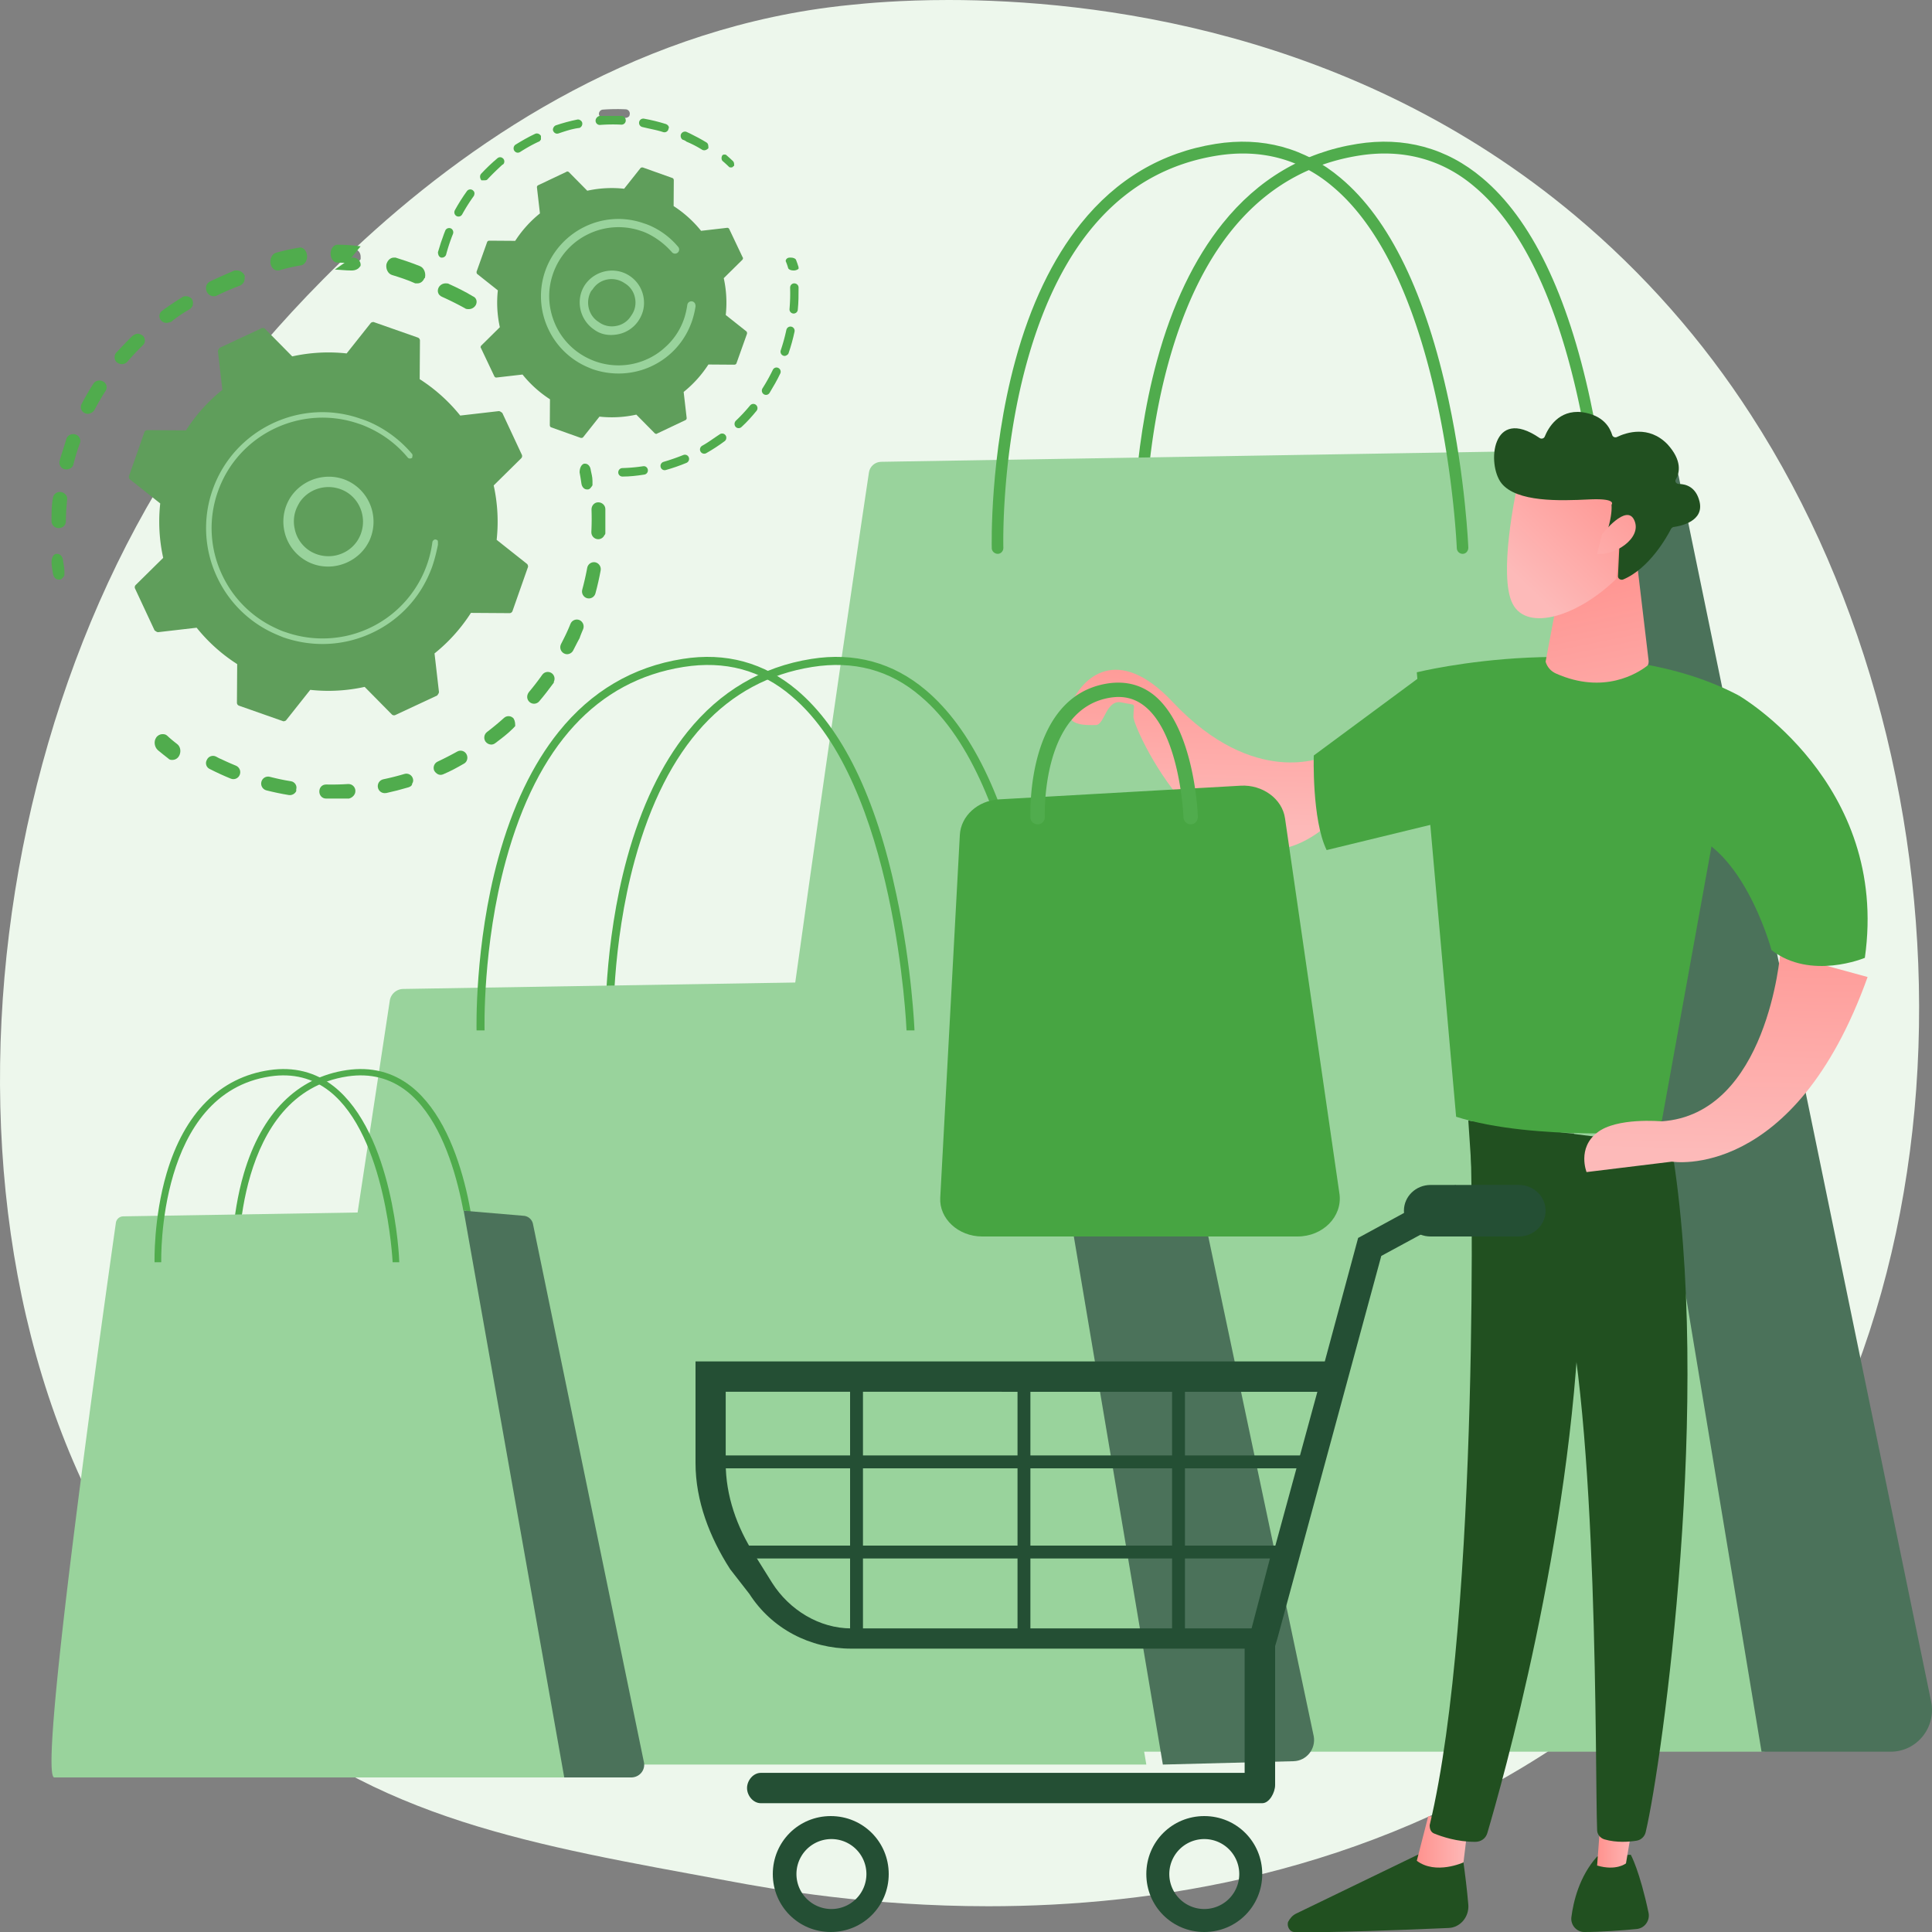
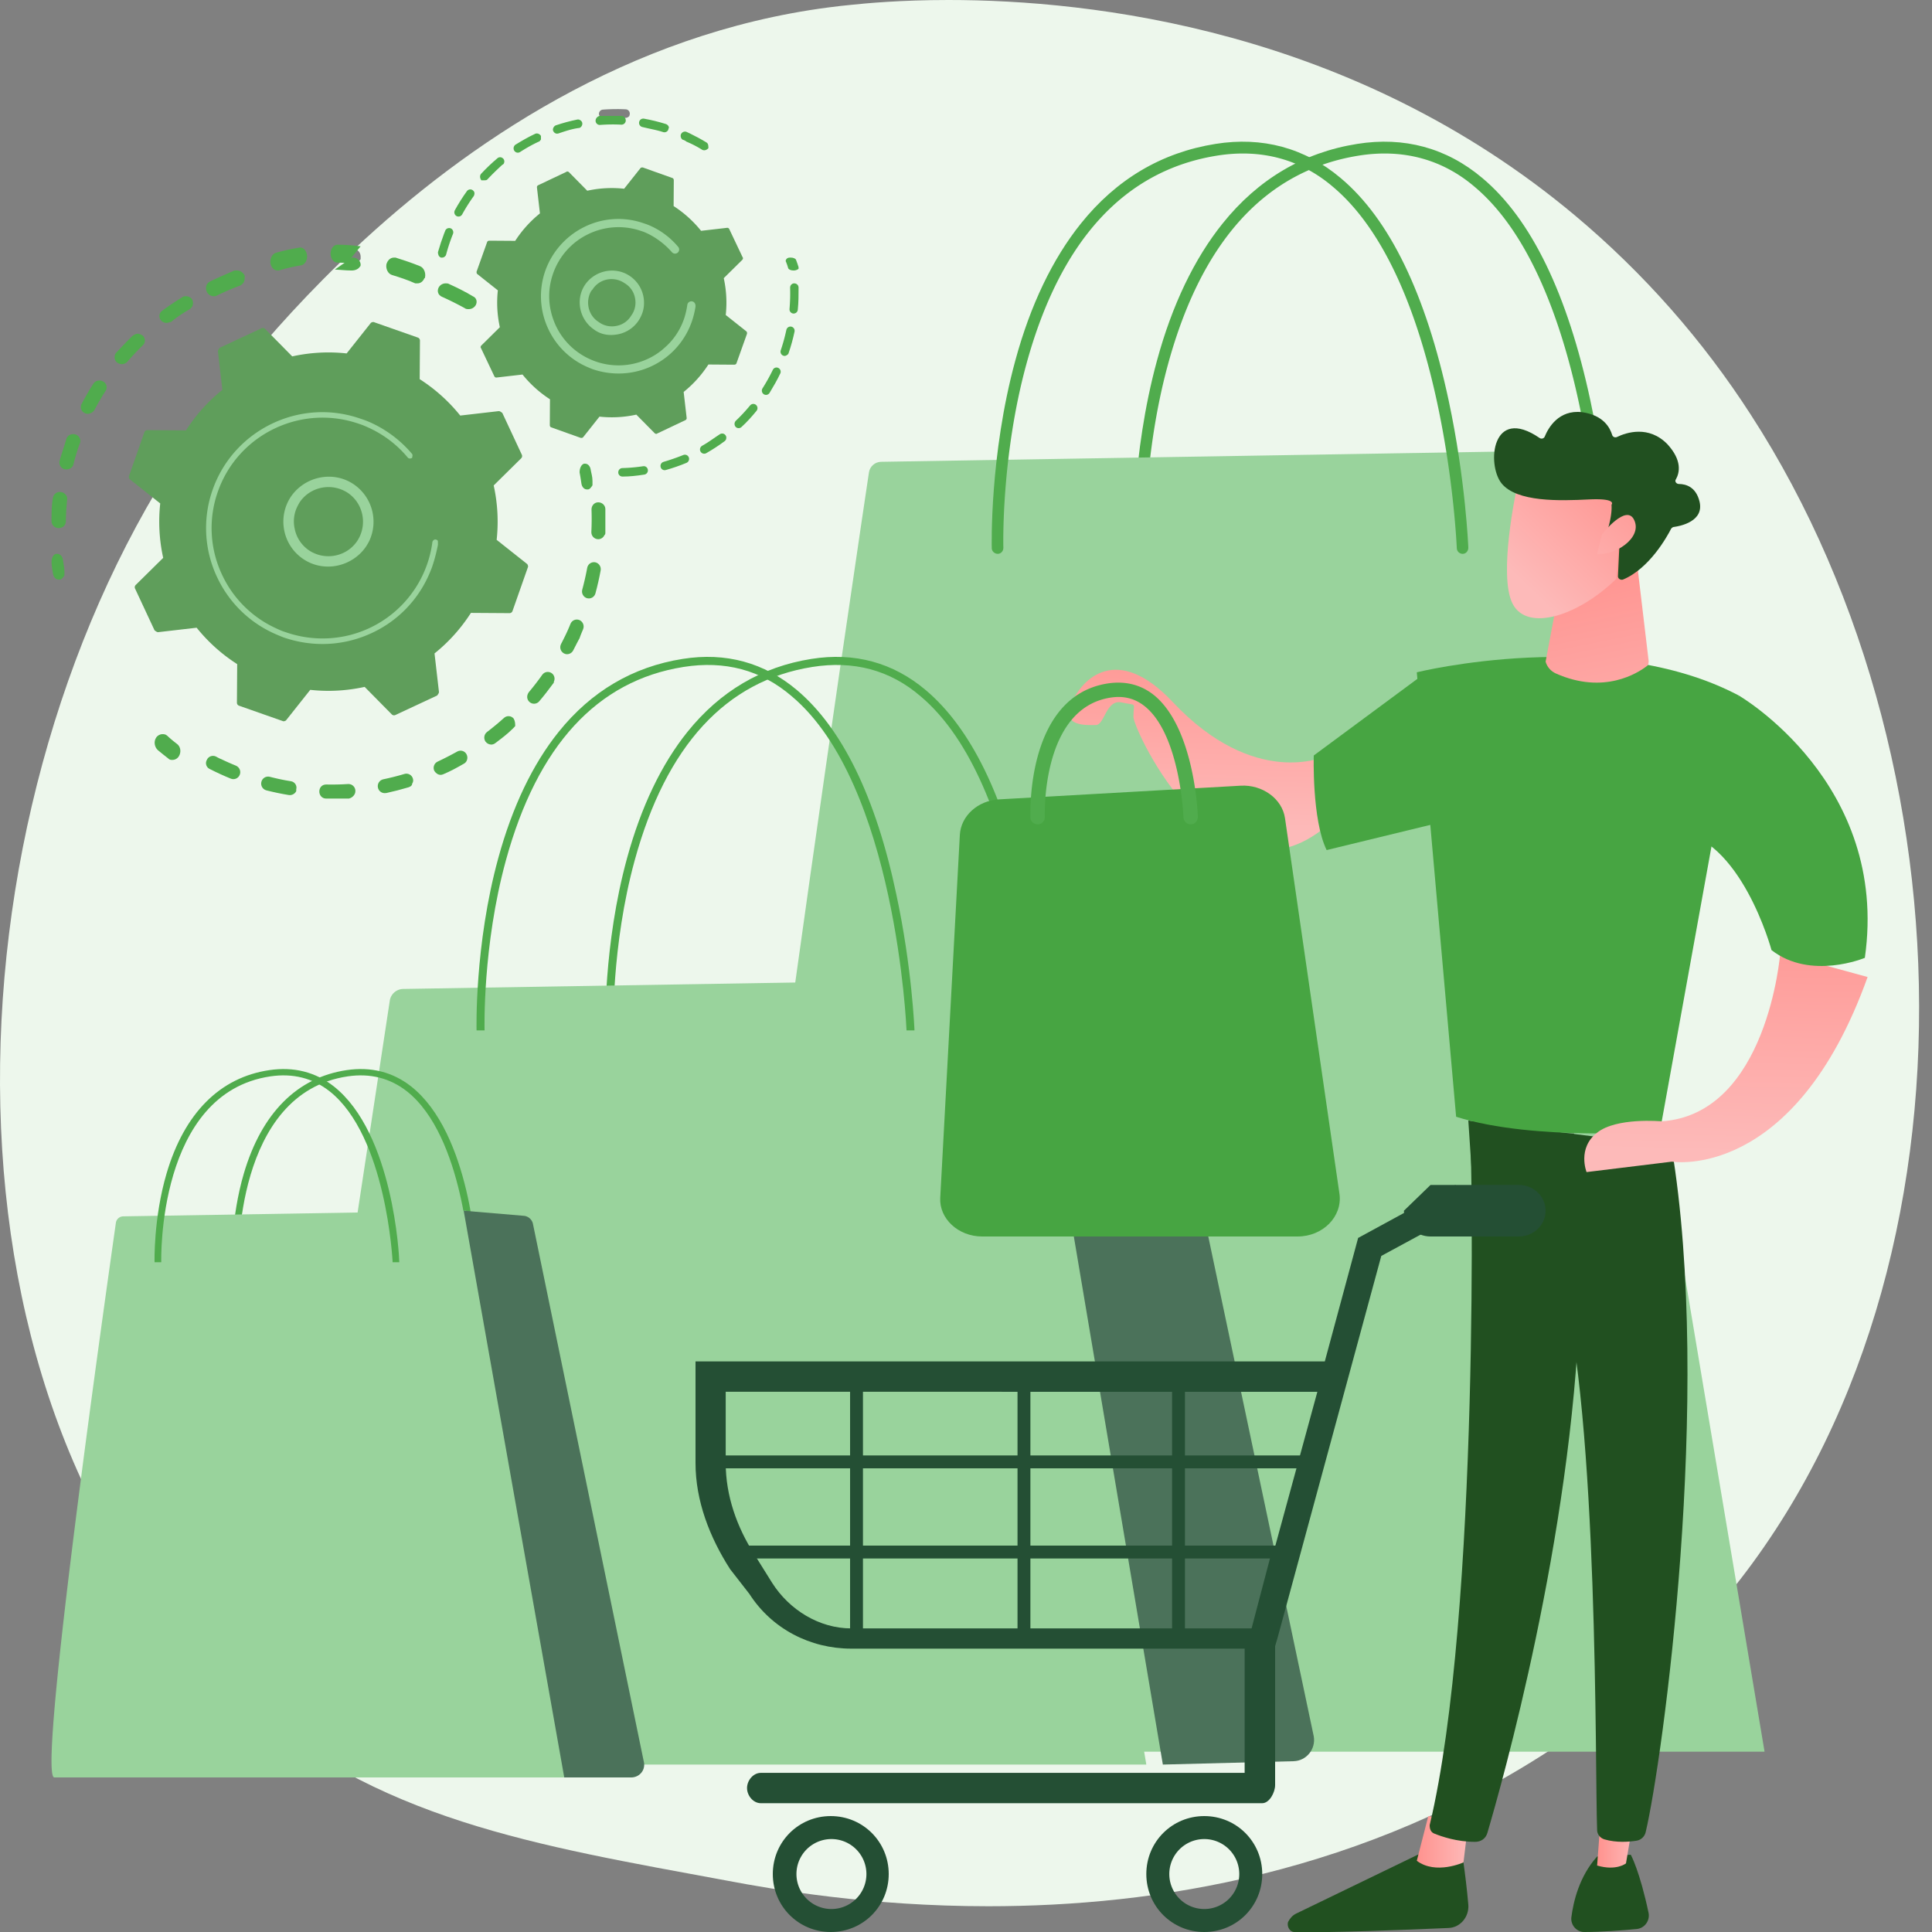
<svg xmlns="http://www.w3.org/2000/svg" width="150" height="150" viewBox="0 0 150 150">
  <rect x="0" y="0" width="150" height="150" fill="#808080" stroke="none" />
  <defs>
    <linearGradient id="c38fq" x1="70.85" x2="78.76" y1="6.94" y2="-75.74" gradientUnits="userSpaceOnUse">
      <stop offset="0" stop-color="#50ac4d" />
      <stop offset="1" stop-color="#1a0f91" />
    </linearGradient>
    <linearGradient id="c38fw" x1="114" x2="110" y1="143" y2="143" gradientUnits="userSpaceOnUse">
      <stop offset="0" stop-color="#fdbab9" />
      <stop offset="1" stop-color="#ff928e" />
    </linearGradient>
    <linearGradient id="c38fA" x1="127" x2="124" y1="142.5" y2="142.5" gradientUnits="userSpaceOnUse">
      <stop offset="0" stop-color="#fdbab9" />
      <stop offset="1" stop-color="#ff928e" />
    </linearGradient>
    <linearGradient id="c38fD" x1="126.68" x2="122.78" y1="62.55" y2="43.39" gradientUnits="userSpaceOnUse">
      <stop offset="0" stop-color="#fdbab9" />
      <stop offset="1" stop-color="#ff928e" />
    </linearGradient>
    <linearGradient id="c38fF" x1="118.1" x2="126.22" y1="45.13" y2="36.69" gradientUnits="userSpaceOnUse">
      <stop offset="0" stop-color="#fdbab9" />
      <stop offset="1" stop-color="#ff928e" />
    </linearGradient>
    <linearGradient id="c38fI" x1="121.5" x2="129.13" y1="46.2" y2="37.54" gradientUnits="userSpaceOnUse">
      <stop offset="0" stop-color="#fdbab9" />
      <stop offset="1" stop-color="#ff928e" />
    </linearGradient>
    <linearGradient id="c38fK" x1="133.84" x2="134.34" y1="89.46" y2="68.77" gradientUnits="userSpaceOnUse">
      <stop offset="0" stop-color="#fdbab9" />
      <stop offset="1" stop-color="#ff928e" />
    </linearGradient>
    <linearGradient id="c38fM" x1="92.89" x2="93.28" y1="64.45" y2="48.1" gradientUnits="userSpaceOnUse">
      <stop offset="0" stop-color="#fdbab9" />
      <stop offset="1" stop-color="#ff928e" />
    </linearGradient>
    <clipPath id="c38fa">
      <path d="M50.285 8.678a.33.33 0 0 1 .057.006c.58.1 1.159.24 1.723.412a.333.333 0 0 1 .203.46c-.055.118-.174.191-.268.191a.416.416 0 0 1-.13-.014 13.774 13.774 0 0 0-1.643-.394C50 9.307 49.926 9.135 50 9c0-.207.126-.322.285-.322zm-5.166.066c.155 0 .294.11.326.256a.359.359 0 0 1-.025.218.333.333 0 0 1-.236.185c-.55.111-1.1.257-1.632.435a.333.333 0 0 1-.21-.631c.557-.207 1.133-.34 1.711-.456a.34.34 0 0 1 .066-.007zm8.477.945c.043 0 .086.009.128.027.094.042.187.085.276.128.443.207.878.44 1.295.69.147.088.202.273.13.466h-.017a.346.346 0 0 1-.284.151c-.059 0-.124-.015-.124-.047-.445-.239-.86-.46-1.28-.658a14.835 14.835 0 0 0-.267-.122.333.333 0 0 1-.169-.439.355.355 0 0 1 .312-.196zm-11.755.146a.32.32 0 0 1 .3.165.39.39 0 0 1 .001.31.384.384 0 0 1-.142.159c-.523.241-1 .531-1.494.817a.33.33 0 0 1-.178.052c-.11 0-.218-.054-.328-.154-.052-.184 0-.36.15-.459a14.502 14.502 0 0 1 1.548-.857.33.33 0 0 1 .143-.033zm14.708 1.633a.33.33 0 0 1 .205.07c.246.175.442.358.653.546a.333.333 0 0 1-.22.581c-.079 0-.187-.027-.187-.083-.236-.18-.445-.354-.657-.52a.332.332 0 0 1 .206-.594zm-17.62.221a.37.37 0 0 1 .256.121.332.332 0 0 1-.045.468c-.433.358-.848.722-1.233 1.153a.331.331 0 0 1-.47.013c-.134-.126-.14-.336-.013-.444.403-.453.838-.86 1.293-1.235a.331.331 0 0 1 .211-.076zm-2.371 2.51a.332.332 0 0 1 .268.529c-.332.45-.639.929-.913 1.42a.332.332 0 1 1-.581-.324c.288-.515.61-1.017.957-1.49a.333.333 0 0 1 .269-.136zm-1.686 3.014c.043 0 .128.008.128.025.17.07.251.264.182.434a13.925 13.925 0 0 0-.54 1.6.334.334 0 0 1-.408.234c-.177-.048-.234-.23-.234-.407a14.263 14.263 0 0 1 .566-1.679.325.325 0 0 1 .306-.207zm26.724 2.32c.153 0 .29.106.324.262.08.273.08.554.157.836.01.068 0 .134-.077.192 0 .097-.087.177-.2.177h-.052c-.161 0-.303-.102-.329-.266a13.549 13.549 0 0 0-.149-.798.333.333 0 0 1 .326-.403zm-31.249.303c.042 0 .084.005.127.015.591.149 1.185.313 1.765.506.282.095.434.4.34.643a.287.287 0 0 1-.023.098.54.54 0 0 1-.488.31c-.068 0-.068-.01-.17-.029-.551-.183-1.115-.379-1.677-.48a.54.54 0 0 1 .126-1.063zm4.412 1.6a.56.56 0 0 1 .241.056c.545.27 1.088.567 1.608.882a.538.538 0 1 1-.557.922c-.495-.296-1.051-.581-1.531-.839a.54.54 0 0 1-.249-.711l.005-.01c.093-.19.285-.3.483-.3zm27.15.623c.178 0 .326.142.332.322.02.619.002 1.165-.05 1.742a.338.338 0 0 1-.03.112.324.324 0 0 1-.331.19.333.333 0 0 1-.302-.361c.05-.55.066-1.064.048-1.661a.333.333 0 0 1 .322-.343h.01zm-.306 3.385c.023 0 .047.002.07.007.18.039.327.216.255.395a13.232 13.232 0 0 1-.482 1.711.334.334 0 0 1-.301.19.878.878 0 0 1-.145-.018c-.138-.06-.23-.249-.17-.423.17-.522.331-1.06.448-1.6a.334.334 0 0 1 .325-.262zm-1.11 3.211c.05 0 .099.011.146.034.164.08.233.311.156.44l-.002.005a14.33 14.33 0 0 1-.855 1.516.332.332 0 1 1-.56-.36c.3-.463.622-.95.816-1.447a.332.332 0 0 1 .3-.188zm-1.844 2.852c.076 0 .151.026.214.078.137.099.137.263.087.415-.012 0-.027 0-.046.053-.372.445-.775.871-1.197 1.266a.333.333 0 0 1-.47-.015c-.126-.134-.119-.304.015-.47.402-.377.748-.783 1.142-1.208a.334.334 0 0 1 .255-.119zm-2.48 2.321c.103 0 .204.048.27.172.074.066.082.197.032.303a.33.33 0 0 1-.105.126c-.467.342-.96.658-1.466.942a.334.334 0 0 1-.325-.581c.483-.27.953-.571 1.425-.898 0-.043.101-.064.17-.064zm-2.963 1.66c.13 0 .255.077.307.206.037.09.032.186-.006.306-.035 0-.095.095-.175.128-.537.22-1.091.41-1.65.563a.332.332 0 0 1-.409-.232c-.048-.177.056-.36.233-.459a8.83 8.83 0 0 0 1.574-.487.327.327 0 0 1 .126-.025zm-3.277.901a.333.333 0 0 1 .301.475c-.046.136-.138.136-.23.188-.596.085-1.18.136-1.759.15h-.008a.333.333 0 0 1-.333-.323c-.005-.184.1-.337.324-.341a13.596 13.596 0 0 0 1.655-.145.312.312 0 0 1 .05-.004zM46 35.786c.2 0 .424.214.479.425.062.288.12.58.17.866a.539.539 0 0 1-1.062.185c-.048-.262-.102-.549-.162-.823a.538.538 0 0 1 .575-.653zm.418 3.705c.29 0 .528.228.582.509 0 .61 0 1.218-.056 1.818-.003.072-.02.182-.05.182a.526.526 0 0 1-.514.329.538.538 0 0 1-.512-.564c.028-.57.032-1.147.012-1.765-.01-.249.222-.498.52-.509h.018zm-.348 4.604a.539.539 0 0 1 .53.638c-.111.589-.25 1.181-.41 1.76a.539.539 0 0 1-1.038-.288c.152-.55.284-1.112.389-1.671a.538.538 0 0 1 .53-.44zm-1.348 4.416a.542.542 0 0 1 .494.751c-.099.23-.216.457-.306.68-.15.32-.31.64-.475.95a.526.526 0 0 1-.435.285.585.585 0 0 1-.293-.064c-.263-.113-.363-.465-.223-.728.266-.5.516-1.019.742-1.549a.538.538 0 0 1 .496-.325zm-2.276 4.017c.11 0 .22.033.316.102.238.153.238.435.172.665a.504.504 0 0 1-.051.086 21.48 21.48 0 0 1-1.12 1.419.55.55 0 0 1-.408.2.568.568 0 0 1-.355-.143.541.541 0 0 1-.054-.76c.373-.432.73-.885 1.054-1.346a.568.568 0 0 1 .446-.223zm-3.1 3.417a.538.538 0 0 1 .357.942c-.45.396-.922.778-1.405 1.113a.426.426 0 0 1-.298.13.539.539 0 0 1-.345-.97c.459-.341.907-.705 1.345-1.08a.544.544 0 0 1 .345-.135zM12.91 57c.09 0 .224.083.32.155.225.167.455.331.685.487a.539.539 0 0 1 .141.749c-.056.153-.273.235-.446.235a.536.536 0 0 1-.303-.094 9.67 9.67 0 0 1-.72-.532.513.513 0 0 1-.11-.734c.106-.142.268-.266.433-.266zm22.66 1.599c.19 0 .374.1.43.279.128.122.128.338.057.489a.597.597 0 0 1-.228.242c-.526.29-1.07.56-1.618.804a.542.542 0 0 1-.711-.272.538.538 0 0 1 .273-.712c.52-.232 1.037-.489 1.537-.763a.536.536 0 0 1 .26-.067zM16.08 59c.081 0 .163 0 .24.052a20.335 20.335 0 0 0 1.568.7.538.538 0 1 1-.398 1c-.41-.162-.821-.34-1.22-.528a7.826 7.826 0 0 1-.43-.224.51.51 0 0 1-.242-.706.534.534 0 0 1 .482-.294zm15.224 1.368a.538.538 0 0 1 .15 1.055c-.577.168-1.168.314-1.755.433a.539.539 0 0 1-.635-.42.534.534 0 0 1 .421-.635c.514-.114 1.12-.252 1.668-.412.05-.014.1-.021.15-.021zm-10.89.222c.042 0 .086.005.13.016.553.138 1.119.253 1.68.344a.54.54 0 0 1 .403.76.522.522 0 0 1-.487.29h-.086a17.222 17.222 0 0 1-1.77-.348.542.542 0 0 1-.394-.652c.109-.246.281-.41.523-.41zm4.585.611a20.573 20.573 0 0 0 1.721-.035l.034-.001c.245 0 .52.219.538.504a.537.537 0 0 1-.504.572 21.38 21.38 0 0 1-1.789.037.559.559 0 0 1-.546-.55.54.54 0 0 1 .546-.527zM47.88 8.47c-.358 0-.717.014-1.071.04a.333.333 0 0 0-.307.357c.013.134.159.308.33.308l.026-.001a13.703 13.703 0 0 1 1.69-.022h.016A.391.391 0 0 0 48.865 9c.018-.078.029-.12.032-.165a.333.333 0 0 0-.317-.348 14.225 14.225 0 0 0-.7-.018M76.735 148c-9.175 0-16.542-1.28-20.358-2-14.775-2.739-27.248-4.678-37.964-14.356-24.35-21.993-23.165-67.87-4.56-96.289 1-1.525 5.356-8.005 12.582-15.001.332.016.663.04.992.072a.49.49 0 0 0 .053.003c.212 0 .4-.124.52-.31v-.176c0-.296-.172-.56-.468-.588a2.733 2.733 0 0 0-.044-.005c8.7-8.163 21.234-16.734 36.835-18.773C65 .482 65.59.428 66.065.378 67.225.256 69.91 0 73.645 0 84.698 0 105 2.235 122.318 16.76a68.823 68.823 0 0 1 13.623 15.453c18.124 27.982 18.182 71.32-4.868 95.07-3.878 3.997-7.348 6.346-10.005 8.12C106 145.49 89.575 148 76.735 148" />
    </clipPath>
    <clipPath id="c38fb">
      <path d="M36.39 24c-.108 0-.218 0-.316-.08a24 24 0 0 0-1.734-.866c-.34-.134-.423-.461-.282-.734l.005-.01a.62.62 0 0 1 .547-.31c.092 0 .183 0 .27.058.622.28 1.236.586 1.826.942.294.117.367.426.236.68a.624.624 0 0 1-.553.32" />
    </clipPath>
    <clipPath id="c38fc">
      <path d="M32.422 22h-.182c-.59-.27-1.24-.475-1.798-.648-.31-.089-.5-.46-.442-.827.081-.315.317-.525.577-.525h.137c.633.2 1.286.418 1.891.664.303.12.466.508.395.867 0 .026 0 .052-.055.076-.097.243-.303.393-.523.393" />
    </clipPath>
    <clipPath id="c38fd">
      <path d="M27.32 21h-.067c-.415 0-.834-.055-1.253-.07.434-.308.88-.62 1.33-.93h.056c.374 0 .614.275.614.55 0 .058 0 .113-.065.163-.11.172-.347.287-.614.287" />
    </clipPath>
    <clipPath id="c38fe">
      <path d="M13.394 59c-.118 0-.236 0-.34-.12a24.354 24.354 0 0 1-.81-.649c-.244-.231-.324-.652-.124-.956a.585.585 0 0 1 .486-.275c.126 0 .253 0 .394.135.22.211.478.42.736.618.264.192.331.556.207.854a.681.681 0 0 1-.048.095.588.588 0 0 1-.501.298" />
    </clipPath>
    <clipPath id="c38ff">
      <path d="M45.577 46.445a.545.545 0 0 1-.37-.67c.15-.554.28-1.122.383-1.686a.534.534 0 0 1 .621-.434.545.545 0 0 1 .423.635c-.109.594-.245 1.192-.403 1.776a.53.53 0 0 1-.654.378zm-1.796 4.283a.543.543 0 0 1-.22-.728c.263-.511.508-1 .733-1.57a.53.53 0 0 1 .706-.284.551.551 0 0 1 .27.714c-.097.232-.198.461-.27.687-.18.323-.338.645-.5.957a.542.542 0 0 1-.5.288.503.503 0 0 1-.219-.064zm-2.666 3.778c-.222-.195-.247-.506-.056-.766.367-.437.72-.894 1.049-1.36a.526.526 0 0 1 .892.55V53c-.377.507-.749 1-1.135 1.449a.524.524 0 0 1-.75.057zm-3.411 3.084a.55.55 0 0 1 .11-.76c.451-.344.894-.71 1.315-1.09a.52.52 0 0 1 .75.047c.121.213.121.401.121.591-.069.065-.112.125-.168.176-.443.446-.909.786-1.385 1.148a.518.518 0 0 1-.316.107.574.574 0 0 1-.427-.22zm-3.99 2.248A.54.54 0 0 1 34 59.12c.496-.234 1-.493 1.5-.77a.521.521 0 0 1 .722.214.554.554 0 0 1 .015.493.505.505 0 0 1-.237.245c-.507.292-1 .565-1.584.811a.521.521 0 0 1-.216.047c-.2 0-.398-.16-.486-.322zm-15.79.618a21.618 21.618 0 0 1-1.626-.744.502.502 0 0 1-.24-.712.52.52 0 0 1 .713-.26c.133.067.229.134.403.198.374.18.759.351 1.144.508a.547.547 0 0 1 .284.736.53.53 0 0 1-.677.274zm11.417.689a.543.543 0 0 1 .415-.641c.55-.114 1.104-.254 1.645-.415a.525.525 0 0 1 .659.37.434.434 0 0 1-.06.383c0 .158-.15.245-.302.29-.57.17-1.152.317-1.698.437-.069.008-.104.01-.139.01a.535.535 0 0 1-.52-.434zm-6.915.582a20.797 20.797 0 0 1-1.746-.364.542.542 0 0 1-.387-.659.534.534 0 0 1 .643-.396c.547.139 1.064.255 1.659.347.29.047.487.345.405.622v.145a.553.553 0 0 1-.574.305zm24.019-19.862l-.027-.001a.539.539 0 0 1-.505-.57c.028-.574.032-1.156.012-1.73-.01-.301.219-.564.512-.564h.019c.285 0 .544.23.544.524v1.824c0 .073 0 .142-.074.204a.532.532 0 0 1-.481.313M25.765 62h-.453c-.312 0-.526-.26-.52-.56.007-.295.208-.532.532-.532h.011A19.332 19.332 0 0 0 27 60.873l.063-.001c.278 0 .512.22.53.509a.554.554 0 0 1-.05.265.681.681 0 0 1-.448.354h-1.33" />
    </clipPath>
    <clipPath id="c38fg">
      <path d="M45.566 38c-.206 0-.39-.191-.426-.464a18.865 18.865 0 0 0-.14-.857c0-.302.108-.6.342-.679h.092c.2 0 .379.18.423.442.05.299.143.558.143.901v.335c-.1.159-.214.322-.359.322h-.075" />
    </clipPath>
    <clipPath id="c38fh">
-       <path d="M56.745 13c-.06 0-.12 0-.17-.07-.154-.149-.315-.295-.477-.434-.098-.094-.098-.27-.043-.39.05-.106.125-.106.2-.106.056 0 .111 0 .158.06.17.145.339.298.501.454.086.084.086.218.086.326 0 .024 0 .046-.064.067-.05.093-.12.093-.191.093" />
-     </clipPath>
+       </clipPath>
    <clipPath id="c38fi">
      <path d="M51.492 10.258c-.492-.164-1.067-.258-1.607-.393a.33.33 0 0 1-.264-.383.328.328 0 0 1 .32-.274c.059 0 .059.002.059.005.564.101 1.131.24 1.682.411.172.054.318.239.217.376a.21.21 0 0 1-.018.082.326.326 0 0 1-.389.176zm-8.549-.105c-.056-.153.057-.361.206-.42a13.876 13.876 0 0 1 1.675-.452.309.309 0 0 1 .064-.007c.112 0 .288.109.319.266a.338.338 0 0 1-.024.206.38.38 0 0 1-.183.184c-.587.07-1.124.256-1.645.432a.323.323 0 0 1-.103.017c-.136 0-.252-.088-.309-.226zm11.564 1.47A8.244 8.244 0 0 0 53.302 11a.794.794 0 0 0-.302-.154c-.124-.074-.198-.27-.125-.437a.346.346 0 0 1 .305-.194.3.3 0 0 1 .125.026l.274.128c.421.206.856.437 1.263.686.158.089.158.273.158.425v.03c-.108.103-.215.16-.325.16a.319.319 0 0 1-.168-.047zm-14.58.08a.356.356 0 0 1 .073-.457c.512-.315 1-.601 1.542-.854a.317.317 0 0 1 .14-.032c.121 0 .238.07.318.189v.284c-.055.066-.108.167-.178.167-.497.23-.983.505-1.446.804a.318.318 0 0 1-.174.052c-.108 0-.202-.054-.275-.153zM37.374 14c-.13-.173-.137-.382-.013-.515.395-.426.82-.83 1.265-1.204a.32.32 0 0 1 .206-.075c.094 0 .168.04.251.12.083.102.096.24.044.352-.02.043-.049.082-.127.114-.384.356-.79.742-1.166 1.147-.064.061-.15.061-.237.061h-.223zm-1.934 2.773a.336.336 0 0 1-.125-.451c.281-.513.596-1.012.936-1.483a.324.324 0 0 1 .455-.071c.128.095.167.232.102.408a.372.372 0 0 1-.032.055c-.324.449-.624.925-.893 1.414a.324.324 0 0 1-.443.128zm11.125-7.072a.327.327 0 0 1-.324-.306c-.013-.183.12-.342.3-.395h1.733c.18 0 .319.181.31.364a.326.326 0 0 1-.325.315h-.017a13.109 13.109 0 0 0-1.678.022M34.326 20h-.085c-.173-.06-.24-.241-.24-.417.141-.49.3-.98.481-1.456.028-.072.056-.127.084-.216a.318.318 0 0 1 .3-.206c.042 0 .084.008.135.025.156.07.236.27.168.432a14.033 14.033 0 0 0-.529 1.593.326.326 0 0 1-.314.245" />
    </clipPath>
    <clipPath id="c38fj">
      <path d="M60.817 27.616a.33.33 0 0 1-.2-.418c.175-.518.322-1.051.436-1.586a.327.327 0 0 1 .386-.252.33.33 0 0 1 .249.391 14.488 14.488 0 0 1-.471 1.695c-.055.116-.217.189-.294.189a.316.316 0 0 1-.106-.019zm-1.52 2.992a.335.335 0 0 1-.097-.456c.292-.458.56-.94.8-1.433a.313.313 0 0 1 .43-.152.33.33 0 0 1 .152.433h-.003c-.247.524-.527 1-.834 1.51a.323.323 0 0 1-.448.098zm-2.187 2.53a.351.351 0 0 1 .015-.466c.392-.373.767-.775 1.114-1.196a.323.323 0 0 1 .457-.04.333.333 0 0 1 .04.463c-.362.44-.736.863-1.167 1.254a.321.321 0 0 1-.459-.015zm-2.722 1.92a.332.332 0 0 1 .125-.449c.487-.266.93-.609 1.364-.888a.323.323 0 0 1 .454.072c.072.1.08.207.032.334a.324.324 0 0 1-.102.126 14.08 14.08 0 0 1-1.43.932.325.325 0 0 1-.442-.127zm-3.096 1.205a.33.33 0 0 1 .227-.405 16.659 16.659 0 0 0 1.535-.532.324.324 0 0 1 .423.18.333.333 0 0 1-.177.43c-.524.217-1.065.405-1.609.557a.32.32 0 0 1-.399-.23zm10.329-11.919l-.03-.001a.324.324 0 0 1-.294-.343c.049-.56.064-1.113.047-1.66-.006-.182.135-.34.314-.34h.01c.175 0 .332.14.332.319 0 .573 0 1.154-.056 1.681a.377.377 0 0 1-.03.155.325.325 0 0 1-.293.19M48.325 37a.324.324 0 0 1-.325-.321c0-.182.137-.333.316-.338a13.093 13.093 0 0 0 1.616-.143c.016-.003.068-.004.068-.004.138 0 .277.118.3.281a.329.329 0 0 1-.3.375c-.532.085-1.103.15-1.667.15h-.008" />
    </clipPath>
    <clipPath id="c38fk">
      <path d="M61.593 21c-.197 0-.37-.08-.402-.19a3.896 3.896 0 0 0-.191-.538c0-.12.101-.272.32-.272h.087c.187 0 .356.072.397.177.073.184.137.374.196.564v.13a.6.6 0 0 1-.344.129h-.063" />
    </clipPath>
    <clipPath id="c38fl">
      <path d="M124.552 43a.452.452 0 0 1-.446-.441c-.008-.206-.882-20.675-9.588-28.03-2.518-2.166-5.597-2.99-9.009-2.449-7.203 1.143-12.188 6.583-14.815 16.17-1.98 7.224-1.796 14.207-1.794 14.277.008.253-.187.473-.433.473-.248 0-.467-.191-.467-.445 0-.07-.186-7.176 1.827-14.555 1.173-4.322 2.9-7.91 5.089-10.64 2.758-3.442 6.276-5.524 10.456-6.187 3.628-.583 6.945.308 9.716 2.649 3.797 3.178 6.62 9.021 8.389 17.279 1.31 6.113 1.523 11.37 1.523 11.423 0 .252-.183.476-.43.476h-.018" />
    </clipPath>
    <clipPath id="c38fm">
      <path d="M67.464 36.682a.969.969 0 0 1 .941-.827L120.08 35 137 136H55.351c-2.804 0 12.113-99.318 12.113-99.318" />
    </clipPath>
    <clipPath id="c38fn">
      <path d="M129 35.77l-9-.77 16.765 101h10.028c2.033 0 3.553-1.888 3.139-3.9L130.337 37c-.14-.667-.702-1.171-1.337-1.23" />
    </clipPath>
    <clipPath id="c38fo">
      <path d="M113.552 43a.453.453 0 0 1-.447-.441c-.008-.206-.882-20.675-9.587-28.03-2.518-2.166-5.596-2.99-9.008-2.449-7.204 1.143-12.188 6.583-14.816 16.17-1.98 7.224-1.796 14.207-1.793 14.277.007.253-.187.473-.434.473-.24 0-.467-.191-.467-.445 0-.07-.186-7.176 1.827-14.555 1.173-4.322 2.9-7.91 5.09-10.64 2.757-3.442 6.275-5.523 10.456-6.187 3.627-.583 6.944.308 9.715 2.649 3.797 3.178 6.619 9.021 8.388 17.279 1.31 6.113 1.524 11.37 1.524 11.422 0 .253-.183.477-.43.477h-.018" />
    </clipPath>
    <clipPath id="c38fp">
      <path d="M80.383 80c-.007-.19-.816-19.12-8.902-25.935-2.396-2.065-5.227-2.787-8.413-2.283-6.706 1.062-11.344 6.107-13.785 14.998-1.834 6.68-1.663 13.134-1.66 13.22H47c0-.068-.171-6.606 1.685-13.377 1.095-3.993 2.671-7.288 4.685-9.796 2.534-3.153 5.765-5.061 9.63-5.669 3.341-.533 6.336.281 8.873 2.42 3.492 2.944 6.127 8.287 7.72 15.88C80.804 75.087 81 79.927 81 80h-.617" />
    </clipPath>
    <clipPath id="c38fr">
      <path d="M70.383 80c-.007-.19-.816-19.12-8.903-25.935-2.395-2.065-5.225-2.787-8.412-2.283-6.706 1.062-11.344 6.108-13.785 14.998-1.834 6.68-1.663 13.134-1.661 13.22H37c0-.068-.171-6.606 1.686-13.377 1.094-3.993 2.67-7.288 4.684-9.796 2.533-3.154 5.764-5.06 9.63-5.669 3.342-.533 6.336.281 8.874 2.42 3.491 2.944 6.126 8.286 7.72 15.879C70.804 75.087 71 79.927 71 80h-.617" />
    </clipPath>
    <clipPath id="c38fs">
      <path d="M36.483 98c-.004-.098-.483-9.795-4.898-13.276-1.306-1.022-2.85-1.411-4.585-1.156-8.806 1.295-8.485 14.284-8.48 14.432H18s-.095-3.41.936-6.905c1.381-4.677 4.141-7.448 7.982-8.012 1.89-.278 3.572.147 4.997 1.262C36.54 88 37 97.573 37 98h-.517" />
    </clipPath>
    <clipPath id="c38ft">
      <path d="M30.484 98c-.005-.098-.484-9.795-4.898-13.276-1.306-1.023-2.85-1.411-4.586-1.156-8.806 1.295-8.484 14.284-8.48 14.432H12s-.095-3.41.936-6.905c1.381-4.677 4.141-7.448 7.982-8.012 1.891-.278 3.572.147 4.997 1.262C30.541 88 31 97.573 31 98h-.516" />
    </clipPath>
    <clipPath id="c38fu">
      <path d="M113.381 143s.411 2.45.619 4.877c.073.948-.621 1.772-1.525 1.811-3.067.135-9.629.396-11.983.312-.355 0-.586-.425-.492-.771.147-.29.358-.526.628-.656l10.84-5.247 1.913-.326" />
    </clipPath>
    <clipPath id="c38fv">
      <path d="M114 141.481l-.375 3.114s-2.154.99-3.625-.125l.892-3.47 3.108.481" />
    </clipPath>
    <clipPath id="c38fx">
      <path d="M114.139 88c.147.75.788 37.318-3.139 53.705 0 .295.088.543.342.647.6.245 1.776.648 3.186.648.472 0 .827-.27.95-.688 1.119-3.802 6.522-22.853 7.175-41.05.78-20.335 0-.693 0-.693L122.195 88h-8.056" />
    </clipPath>
    <clipPath id="c38fy">
      <path d="M126.613 144s.694 1.242 1.387 4.542c.1.596-.318 1.166-.925 1.226-1.075.105-2.728.232-4.075.232-.59 0-1.066-.535-1-1.14.154-1.204.612-3.18 2-4.72l2.613-.14" />
    </clipPath>
    <clipPath id="c38fz">
      <path d="M127 140.175l-.76 4.498s-.753.607-2.24.167l.363-4.84 2.637.175" />
    </clipPath>
    <clipPath id="c38fB">
      <path d="M129.771 89c3.229 19.312-.693 47.696-2.002 53.252-.08.34-.355.6-.699.658-.585.09-1.548.176-2.497-.1-.327-.095-.573-.39-.573-.73-.173-4.493.143-32.08-2.83-42.963-.17-.553-.488-1.034-.955-1.366l-5.773-4.109L114 87l15.771 2" />
    </clipPath>
    <clipPath id="c38fC">
      <path d="M126.893 42L128 51.311c0 .132 0 .295-.117.386-.718.557-3.352 2.252-7.08.594a1.437 1.437 0 0 1-.803-.917l1.517-8.07L126.893 42" />
    </clipPath>
    <clipPath id="c38fE">
      <path d="M117.744 38s-1.448 6.667-.303 8.88c1.144 2.213 5.12.928 8.047-1.94L126 38h-8.256" />
    </clipPath>
    <clipPath id="c38fG">
      <path d="M125 41.595c-.167-.02-.272-.172-.224-.32.144-.453.396-1.365.342-2.086 0 0 .48-.522-1.763-.413-2.244.11-5.599.224-6.781-1.256-1.153-1.462-.759-6.054 2.953-3.52.141.103.342.05.405-.103.271-.662 1.068-2.105 2.897-1.897 1.702.244 2.171 1.236 2.339 1.765.042.156.225.235.377.161.718-.347 2.455-.926 3.907.556 1.156 1.259.957 2.208.668 2.726-.12.167.031.366.233.368.544.005 1.314.226 1.594 1.347.387 1.55-1.464 1.919-2 1.992-.088.012-.164.085-.203.138-.298.584-1.676 3.093-3.744 3.947-.193.052-.391-.081-.382-.265l.133-2.814a.256.256 0 0 0-.231-.261l-.52-.065" />
    </clipPath>
    <clipPath id="c38fH">
      <path d="M124.384 41.48s1.93-2.48 2.517-1.055c.588 1.383-1.582 2.74-2.901 2.575l.384-1.52" />
    </clipPath>
    <clipPath id="c38fJ">
      <path d="M138.218 74S137.24 86.52 129 87.06c0 0-3.503-.324-5 .88-1.562 1.205-.82 3.06-.82 3.06l6.632-.811s9.485 1.584 15.188-14.334L138.218 74" />
    </clipPath>
    <clipPath id="c38fL">
      <path d="M102.853 58.732s-5.44 2.532-11.802-4.227c-4.348-4.619-7.051-1.787-7.849.078-.84 1.865 1.17 1.709 1.872 1.709.701 0 .788-2.028 2.025-1.752 1.237.276.901-.094.901 1.15.127 1.242 6.775 15.31 15 8.442l-.147-5.4" />
    </clipPath>
    <clipPath id="c38fN">
      <path d="M77.568 62.063L96.338 61c1.662-.09 3.212 1 3.431 2.537L104 92.72c.223 1.74-1.293 3.28-3.254 3.28H76.254c-1.859 0-3.34-1.39-3.254-3l1.522-28.174c.08-1.48 1.392-2.67 3.046-2.763" />
    </clipPath>
    <clipPath id="c38fO">
      <path d="M54 105.701h48.857l2.588-9.588L113 92l1 1.85-6.757 3.66-8.05 29.642-.25.848h-32.85c-3.2 0-6.173-1.544-7.909-4.246l-1.5-1.928C55.1 119.358 54 116.529 54 113.59zm2.344 7.89c0 2.527.865 4.977 2.23 7.1l1.366 2.188c1.344 2.121 3.673 3.55 6.153 3.55H97.33L99 120.07l3.28-12.012H56.344z" />
    </clipPath>
    <clipPath id="c38fP">
      <path d="M58 138.825c0 .584.478 1.175 1.067 1.175H98c.555 0 1-.828 1-1.412V120.34c0-.201 0-.18-.138-.341l-1.71 6.508h-.518v11.138H59.067c-.59 0-1.067.593-1.067 1.179" />
    </clipPath>
    <clipPath id="c38fQ">
      <path d="M89 145.5c0-2.5 2-4.5 4.5-4.5s4.5 2 4.5 4.5-2 4.5-4.5 4.5-4.5-2-4.5-4.5zm4.5 2.716a2.716 2.716 0 1 0 0-5.432 2.716 2.716 0 0 0 0 5.432z" />
    </clipPath>
    <clipPath id="c38fR">
      <path d="M60 145.5c0-2.5 2-4.5 4.5-4.5s4.5 2 4.5 4.5-2 4.5-4.5 4.5-4.5-2-4.5-4.5zm4.5 2.716a2.716 2.716 0 1 0 0-5.431 2.716 2.716 0 0 0 0 5.431z" />
    </clipPath>
    <clipPath id="c38fS">
      <path d="M109 94c0 1.104.924 2 2.065 2h6.87c1.14 0 2.065-.896 2.065-2s-.925-2-2.065-2h-6.87c-1.14 0-2.065.896-2.065 2" />
    </clipPath>
  </defs>
  <g>
    <g>
      <g>
        <g />
        <g clip-path="url(#c38fa)">
          <path fill="#edf7ec" d="M50.285 8.678a.33.33 0 0 1 .057.006c.58.1 1.159.24 1.723.412a.333.333 0 0 1 .203.46c-.055.118-.174.191-.268.191a.416.416 0 0 1-.13-.014 13.774 13.774 0 0 0-1.643-.394C50 9.307 49.926 9.135 50 9c0-.207.126-.322.285-.322zm-5.166.066c.155 0 .294.11.326.256a.359.359 0 0 1-.025.218.333.333 0 0 1-.236.185c-.55.111-1.1.257-1.632.435a.333.333 0 0 1-.21-.631c.557-.207 1.133-.34 1.711-.456a.34.34 0 0 1 .066-.007zm8.477.945c.043 0 .086.009.128.027.094.042.187.085.276.128.443.207.878.44 1.295.69.147.088.202.273.13.466h-.017a.346.346 0 0 1-.284.151c-.059 0-.124-.015-.124-.047-.445-.239-.86-.46-1.28-.658a14.835 14.835 0 0 0-.267-.122.333.333 0 0 1-.169-.439.355.355 0 0 1 .312-.196zm-11.755.146a.32.32 0 0 1 .3.165.39.39 0 0 1 .001.31.384.384 0 0 1-.142.159c-.523.241-1 .531-1.494.817a.33.33 0 0 1-.178.052c-.11 0-.218-.054-.328-.154-.052-.184 0-.36.15-.459a14.502 14.502 0 0 1 1.548-.857.33.33 0 0 1 .143-.033zm14.708 1.633a.33.33 0 0 1 .205.07c.246.175.442.358.653.546a.333.333 0 0 1-.22.581c-.079 0-.187-.027-.187-.083-.236-.18-.445-.354-.657-.52a.332.332 0 0 1 .206-.594zm-17.62.221a.37.37 0 0 1 .256.121.332.332 0 0 1-.045.468c-.433.358-.848.722-1.233 1.153a.331.331 0 0 1-.47.013c-.134-.126-.14-.336-.013-.444.403-.453.838-.86 1.293-1.235a.331.331 0 0 1 .211-.076zm-2.371 2.51a.332.332 0 0 1 .268.529c-.332.45-.639.929-.913 1.42a.332.332 0 1 1-.581-.324c.288-.515.61-1.017.957-1.49a.333.333 0 0 1 .269-.136zm-1.686 3.014c.043 0 .128.008.128.025.17.07.251.264.182.434a13.925 13.925 0 0 0-.54 1.6.334.334 0 0 1-.408.234c-.177-.048-.234-.23-.234-.407a14.263 14.263 0 0 1 .566-1.679.325.325 0 0 1 .306-.207zm26.724 2.32c.153 0 .29.106.324.262.08.273.08.554.157.836.01.068 0 .134-.077.192 0 .097-.087.177-.2.177h-.052c-.161 0-.303-.102-.329-.266a13.549 13.549 0 0 0-.149-.798.333.333 0 0 1 .326-.403zm-31.249.303c.042 0 .084.005.127.015.591.149 1.185.313 1.765.506.282.095.434.4.34.643a.287.287 0 0 1-.023.098.54.54 0 0 1-.488.31c-.068 0-.068-.01-.17-.029-.551-.183-1.115-.379-1.677-.48a.54.54 0 0 1 .126-1.063zm4.412 1.6a.56.56 0 0 1 .241.056c.545.27 1.088.567 1.608.882a.538.538 0 1 1-.557.922c-.495-.296-1.051-.581-1.531-.839a.54.54 0 0 1-.249-.711l.005-.01c.093-.19.285-.3.483-.3zm27.15.623c.178 0 .326.142.332.322.02.619.002 1.165-.05 1.742a.338.338 0 0 1-.03.112.324.324 0 0 1-.331.19.333.333 0 0 1-.302-.361c.05-.55.066-1.064.048-1.661a.333.333 0 0 1 .322-.343h.01zm-.306 3.385c.023 0 .047.002.07.007.18.039.327.216.255.395a13.232 13.232 0 0 1-.482 1.711.334.334 0 0 1-.301.19.878.878 0 0 1-.145-.018c-.138-.06-.23-.249-.17-.423.17-.522.331-1.06.448-1.6a.334.334 0 0 1 .325-.262zm-1.11 3.211c.05 0 .099.011.146.034.164.08.233.311.156.44l-.002.005a14.33 14.33 0 0 1-.855 1.516.332.332 0 1 1-.56-.36c.3-.463.622-.95.816-1.447a.332.332 0 0 1 .3-.188zm-1.844 2.852c.076 0 .151.026.214.078.137.099.137.263.087.415-.012 0-.027 0-.046.053-.372.445-.775.871-1.197 1.266a.333.333 0 0 1-.47-.015c-.126-.134-.119-.304.015-.47.402-.377.748-.783 1.142-1.208a.334.334 0 0 1 .255-.119zm-2.48 2.321c.103 0 .204.048.27.172.074.066.082.197.032.303a.33.33 0 0 1-.105.126c-.467.342-.96.658-1.466.942a.334.334 0 0 1-.325-.581c.483-.27.953-.571 1.425-.898 0-.043.101-.064.17-.064zm-2.963 1.66c.13 0 .255.077.307.206.037.09.032.186-.006.306-.035 0-.095.095-.175.128-.537.22-1.091.41-1.65.563a.332.332 0 0 1-.409-.232c-.048-.177.056-.36.233-.459a8.83 8.83 0 0 0 1.574-.487.327.327 0 0 1 .126-.025zm-3.277.901a.333.333 0 0 1 .301.475c-.046.136-.138.136-.23.188-.596.085-1.18.136-1.759.15h-.008a.333.333 0 0 1-.333-.323c-.005-.184.1-.337.324-.341a13.596 13.596 0 0 0 1.655-.145.312.312 0 0 1 .05-.004zM46 35.786c.2 0 .424.214.479.425.062.288.12.58.17.866a.539.539 0 0 1-1.062.185c-.048-.262-.102-.549-.162-.823a.538.538 0 0 1 .575-.653zm.418 3.705c.29 0 .528.228.582.509 0 .61 0 1.218-.056 1.818-.003.072-.02.182-.05.182a.526.526 0 0 1-.514.329.538.538 0 0 1-.512-.564c.028-.57.032-1.147.012-1.765-.01-.249.222-.498.52-.509h.018zm-.348 4.604a.539.539 0 0 1 .53.638c-.111.589-.25 1.181-.41 1.76a.539.539 0 0 1-1.038-.288c.152-.55.284-1.112.389-1.671a.538.538 0 0 1 .53-.44zm-1.348 4.416a.542.542 0 0 1 .494.751c-.099.23-.216.457-.306.68-.15.32-.31.64-.475.95a.526.526 0 0 1-.435.285.585.585 0 0 1-.293-.064c-.263-.113-.363-.465-.223-.728.266-.5.516-1.019.742-1.549a.538.538 0 0 1 .496-.325zm-2.276 4.017c.11 0 .22.033.316.102.238.153.238.435.172.665a.504.504 0 0 1-.051.086 21.48 21.48 0 0 1-1.12 1.419.55.55 0 0 1-.408.2.568.568 0 0 1-.355-.143.541.541 0 0 1-.054-.76c.373-.432.73-.885 1.054-1.346a.568.568 0 0 1 .446-.223zm-3.1 3.417a.538.538 0 0 1 .357.942c-.45.396-.922.778-1.405 1.113a.426.426 0 0 1-.298.13.539.539 0 0 1-.345-.97c.459-.341.907-.705 1.345-1.08a.544.544 0 0 1 .345-.135zM12.91 57c.09 0 .224.083.32.155.225.167.455.331.685.487a.539.539 0 0 1 .141.749c-.056.153-.273.235-.446.235a.536.536 0 0 1-.303-.094 9.67 9.67 0 0 1-.72-.532.513.513 0 0 1-.11-.734c.106-.142.268-.266.433-.266zm22.66 1.599c.19 0 .374.1.43.279.128.122.128.338.057.489a.597.597 0 0 1-.228.242c-.526.29-1.07.56-1.618.804a.542.542 0 0 1-.711-.272.538.538 0 0 1 .273-.712c.52-.232 1.037-.489 1.537-.763a.536.536 0 0 1 .26-.067zM16.08 59c.081 0 .163 0 .24.052a20.335 20.335 0 0 0 1.568.7.538.538 0 1 1-.398 1c-.41-.162-.821-.34-1.22-.528a7.826 7.826 0 0 1-.43-.224.51.51 0 0 1-.242-.706.534.534 0 0 1 .482-.294zm15.224 1.368a.538.538 0 0 1 .15 1.055c-.577.168-1.168.314-1.755.433a.539.539 0 0 1-.635-.42.534.534 0 0 1 .421-.635c.514-.114 1.12-.252 1.668-.412.05-.014.1-.021.15-.021zm-10.89.222c.042 0 .086.005.13.016.553.138 1.119.253 1.68.344a.54.54 0 0 1 .403.76.522.522 0 0 1-.487.29h-.086a17.222 17.222 0 0 1-1.77-.348.542.542 0 0 1-.394-.652c.109-.246.281-.41.523-.41zm4.585.611a20.573 20.573 0 0 0 1.721-.035l.034-.001c.245 0 .52.219.538.504a.537.537 0 0 1-.504.572 21.38 21.38 0 0 1-1.789.037.559.559 0 0 1-.546-.55.54.54 0 0 1 .546-.527zM47.88 8.47c-.358 0-.717.014-1.071.04a.333.333 0 0 0-.307.357c.013.134.159.308.33.308l.026-.001a13.703 13.703 0 0 1 1.69-.022h.016A.391.391 0 0 0 48.865 9c.018-.078.029-.12.032-.165a.333.333 0 0 0-.317-.348 14.225 14.225 0 0 0-.7-.018M76.735 148c-9.175 0-16.542-1.28-20.358-2-14.775-2.739-27.248-4.678-37.964-14.356-24.35-21.993-23.165-67.87-4.56-96.289 1-1.525 5.356-8.005 12.582-15.001.332.016.663.04.992.072a.49.49 0 0 0 .053.003c.212 0 .4-.124.52-.31v-.176c0-.296-.172-.56-.468-.588a2.733 2.733 0 0 0-.044-.005c8.7-8.163 21.234-16.734 36.835-18.773C65 .482 65.59.428 66.065.378 67.225.256 69.91 0 73.645 0 84.698 0 105 2.235 122.318 16.76a68.823 68.823 0 0 1 13.623 15.453c18.124 27.982 18.182 71.32-4.868 95.07-3.878 3.997-7.348 6.346-10.005 8.12C106 145.49 89.575 148 76.735 148" />
        </g>
      </g>
      <g>
        <path fill="#50ac4d" d="M9.108 28.152C8.87 28 8.836 27.636 9 27.41c.43-.462.854-.913 1.294-1.34.11-.07.254-.16.4-.16.14 0 .306.09.388.15a.507.507 0 0 1 .01.745c-.417.406-.82.834-1.2 1.273a.57.57 0 0 1-.431.193.575.575 0 0 1-.353-.12zm-2.524 3.922a.514.514 0 0 1-.256-.696l.005-.01c.28-.536.589-1.065.916-1.575A.564.564 0 0 1 8 29.616a.506.506 0 0 1 .2.725c-.31.484-.603.987-.87 1.495a.662.662 0 0 1-.499.293.573.573 0 0 1-.247-.055zM5 36.429a.532.532 0 0 1-.373-.637c.149-.58.373-1.16.527-1.727a.554.554 0 0 1 .528-.36c.059 0 .119.01.177.028a.521.521 0 0 1 .351.668C6 34.939 5.85 35.49 5.71 36a.385.385 0 0 1-.037.142.56.56 0 0 1-.504.302A1.36 1.36 0 0 1 5 36.429zm7.934-11.36a.563.563 0 0 1-.44-.204.509.509 0 0 1 .098-.74 22.48 22.48 0 0 1 1.548-1.04c.094-.085.199-.085.303-.085.182 0 .36.085.468.24.089.16.089.353.036.512a.912.912 0 0 1-.201.248c-.503.278-.998.61-1.471 1-.102 0-.222.069-.341.069M4.557 41H4.55a.542.542 0 0 1-.55-.534c0-.596 0-1.2.107-1.795a.546.546 0 0 1 .61-.473c.283.03.529.287.498.577-.06.565-.093 1.138-.101 1.705a.504.504 0 0 1-.053.217C5 40.877 4.78 41 4.557 41" />
      </g>
      <g>
        <g />
        <g clip-path="url(#c38fb)">
          <path fill="#50ac4d" d="M36.39 24c-.108 0-.218 0-.316-.08a24 24 0 0 0-1.734-.866c-.34-.134-.423-.461-.282-.734l.005-.01a.62.62 0 0 1 .547-.31c.092 0 .183 0 .27.058.622.28 1.236.586 1.826.942.294.117.367.426.236.68a.624.624 0 0 1-.553.32" />
        </g>
      </g>
      <g>
        <path fill="#50ac4d" d="M16.592 23a.59.59 0 0 1-.536-.353c-.139-.305-.056-.647.286-.81.608-.293 1.235-.562 1.862-.837h.204c.241 0 .468.153.592.4 0 .16 0 .328-.056.47a.634.634 0 0 1-.332.313c-.612.226-1.192.482-1.77.76-.08.057-.166.057-.25.057" />
      </g>
      <g>
        <g />
        <g clip-path="url(#c38fc)">
          <path fill="#50ac4d" d="M32.422 22h-.182c-.59-.27-1.24-.475-1.798-.648-.31-.089-.5-.46-.442-.827.081-.315.317-.525.577-.525h.137c.633.2 1.286.418 1.891.664.303.12.466.508.395.867 0 .026 0 .052-.055.076-.097.243-.303.393-.523.393" />
        </g>
      </g>
      <g>
        <path fill="#50ac4d" d="M26.948 20.417c-.25-.015-.5-.025-.75-.029-.296-.004-.535-.318-.531-.702.004-.38.244-.686.538-.686h.006c.595 0 1.197.05 1.789.124-.356.43-.709.876-1.052 1.293m-5.41.583c-.248 0-.471-.222-.538-.547-.05-.375.134-.744.424-.826a16.222 16.222 0 0 1 1.81-.402.42.42 0 0 1 .069-.006c.266 0 .498.255.533.605a.798.798 0 0 1-.046.384c-.076.208-.23.362-.419.394-.575.095-1.153.224-1.719.398h-.114" />
      </g>
      <g>
        <g />
        <g clip-path="url(#c38fd)">
          <path fill="#50ac4d" d="M27.32 21h-.067c-.415 0-.834-.055-1.253-.07.434-.308.88-.62 1.33-.93h.056c.374 0 .614.275.614.55 0 .058 0 .113-.065.163-.11.172-.347.287-.614.287" />
        </g>
      </g>
      <g>
        <path fill="#50ac4d" d="M4.552 45c-.214 0-.403-.192-.44-.465C4.07 44.236 4 43.932 4 43.63c0-.306.146-.63.39-.63h.058c.222 0 .414.206.443.487.03.288.109.577.109.862v.33c-.103.16-.223.321-.373.321h-.075" />
      </g>
      <g>
        <g />
        <g clip-path="url(#c38fe)">
          <path fill="#50ac4d" d="M13.394 59c-.118 0-.236 0-.34-.12a24.354 24.354 0 0 1-.81-.649c-.244-.231-.324-.652-.124-.956a.585.585 0 0 1 .486-.275c.126 0 .253 0 .394.135.22.211.478.42.736.618.264.192.331.556.207.854a.681.681 0 0 1-.048.095.588.588 0 0 1-.501.298" />
        </g>
      </g>
      <g>
        <g />
        <g clip-path="url(#c38ff)">
          <path fill="#50ac4d" d="M45.577 46.445a.545.545 0 0 1-.37-.67c.15-.554.28-1.122.383-1.686a.534.534 0 0 1 .621-.434.545.545 0 0 1 .423.635c-.109.594-.245 1.192-.403 1.776a.53.53 0 0 1-.654.378zm-1.796 4.283a.543.543 0 0 1-.22-.728c.263-.511.508-1 .733-1.57a.53.53 0 0 1 .706-.284.551.551 0 0 1 .27.714c-.097.232-.198.461-.27.687-.18.323-.338.645-.5.957a.542.542 0 0 1-.5.288.503.503 0 0 1-.219-.064zm-2.666 3.778c-.222-.195-.247-.506-.056-.766.367-.437.72-.894 1.049-1.36a.526.526 0 0 1 .892.55V53c-.377.507-.749 1-1.135 1.449a.524.524 0 0 1-.75.057zm-3.411 3.084a.55.55 0 0 1 .11-.76c.451-.344.894-.71 1.315-1.09a.52.52 0 0 1 .75.047c.121.213.121.401.121.591-.069.065-.112.125-.168.176-.443.446-.909.786-1.385 1.148a.518.518 0 0 1-.316.107.574.574 0 0 1-.427-.22zm-3.99 2.248A.54.54 0 0 1 34 59.12c.496-.234 1-.493 1.5-.77a.521.521 0 0 1 .722.214.554.554 0 0 1 .015.493.505.505 0 0 1-.237.245c-.507.292-1 .565-1.584.811a.521.521 0 0 1-.216.047c-.2 0-.398-.16-.486-.322zm-15.79.618a21.618 21.618 0 0 1-1.626-.744.502.502 0 0 1-.24-.712.52.52 0 0 1 .713-.26c.133.067.229.134.403.198.374.18.759.351 1.144.508a.547.547 0 0 1 .284.736.53.53 0 0 1-.677.274zm11.417.689a.543.543 0 0 1 .415-.641c.55-.114 1.104-.254 1.645-.415a.525.525 0 0 1 .659.37.434.434 0 0 1-.06.383c0 .158-.15.245-.302.29-.57.17-1.152.317-1.698.437-.069.008-.104.01-.139.01a.535.535 0 0 1-.52-.434zm-6.915.582a20.797 20.797 0 0 1-1.746-.364.542.542 0 0 1-.387-.659.534.534 0 0 1 .643-.396c.547.139 1.064.255 1.659.347.29.047.487.345.405.622v.145a.553.553 0 0 1-.574.305zm24.019-19.862l-.027-.001a.539.539 0 0 1-.505-.57c.028-.574.032-1.156.012-1.73-.01-.301.219-.564.512-.564h.019c.285 0 .544.23.544.524v1.824c0 .073 0 .142-.074.204a.532.532 0 0 1-.481.313M25.765 62h-.453c-.312 0-.526-.26-.52-.56.007-.295.208-.532.532-.532h.011A19.332 19.332 0 0 0 27 60.873l.063-.001c.278 0 .512.22.53.509a.554.554 0 0 1-.05.265.681.681 0 0 1-.448.354h-1.33" />
        </g>
      </g>
      <g>
        <g />
        <g clip-path="url(#c38fg)">
          <path fill="#50ac4d" d="M45.566 38c-.206 0-.39-.191-.426-.464a18.865 18.865 0 0 0-.14-.857c0-.302.108-.6.342-.679h.092c.2 0 .379.18.423.442.05.299.143.558.143.901v.335c-.1.159-.214.322-.359.322h-.075" />
        </g>
      </g>
      <g>
        <path fill="#5f9e5b" d="M39 32.06c-.085-.06-.186-.15-.29-.139l-2.978.343a13.056 13.056 0 0 0-3.147-2.826l.02-2.996a.246.246 0 0 0-.165-.234L29 25s-.16 0-.225.093l-1.862 2.347a13.048 13.048 0 0 0-4.224.23l-2.106-2.134a.246.246 0 0 0-.281-.05L17.059 27c-.059.085-.15.186-.138.29l.343 2.978a13.053 13.053 0 0 0-2.826 3.147l-2.996-.02c-.105 0-.199.065-.234.165L10 37s0 .16.093.225l2.347 1.862a13.053 13.053 0 0 0 .23 4.224l-2.134 2.106a.246.246 0 0 0-.05.281L12 48.94c.085.06.186.15.29.14l2.978-.344a13.049 13.049 0 0 0 3.147 2.826l-.02 2.996c0 .105.066.199.165.233L22 56s.16 0 .225-.093l1.862-2.347c1.432.156 2.857.071 4.224-.23l2.106 2.134a.246.246 0 0 0 .28.05L33.94 54c.06-.085.15-.186.139-.29l-.343-2.978a13.066 13.066 0 0 0 2.826-3.147l2.996.02a.246.246 0 0 0 .233-.165L41 44s0-.16-.093-.226l-2.347-1.861a13.054 13.054 0 0 0-.23-4.224l2.134-2.106a.246.246 0 0 0 .05-.28L39 32.06" />
      </g>
      <g>
        <path fill="#99d39c" d="M23.566 43.417a3.477 3.477 0 0 1-1.495-2.224 3.477 3.477 0 0 1 .514-2.63c1.067-1.563 3.244-2.048 4.852-.98A3.519 3.519 0 0 1 28.669 42c-.072.141-.156.29-.252.436-1.067 1.564-3.243 2.049-4.851.981zM22.87 41c.129.734.549 1.34 1.129 1.736 1.25.819 2.919.482 3.737-.736.819-1.249.48-2.918-.737-3.737-1.248-.818-2.917-.48-3.735.737-.074.127-.139.243-.195.362a2.595 2.595 0 0 0-.2 1.638z" />
      </g>
      <g>
        <path fill="#99d39c" d="M33.202 44.843c.131-.278.249-.563.352-.843l.094-.291c.146-.46.255-.93.352-1.404v-.019-.055-.108c0-.123 0-.18-.123-.22a.232.232 0 0 0-.064-.018c-.118-.015-.225.115-.24.185A8.603 8.603 0 0 1 27 49.346a8.669 8.669 0 0 1-4.822-.264c-.28-.082-.554-.21-.82-.335a8.52 8.52 0 0 1-4.08-4.047 8.485 8.485 0 0 1-.356-6.55c1.577-4.459 6.498-6.806 10.972-5.236.276.086.546.208.81.33a8.565 8.565 0 0 1 2.952 2.278c.02.025.046.044.073.057.074.034.163.025.271-.029 0-.076.061-.21 0-.3a9.19 9.19 0 0 0-3.114-2.392 6.839 6.839 0 0 0-.886-.346c-4.66-1.649-9.828.819-11.482 5.488a8.927 8.927 0 0 0 .373 6.885 8.946 8.946 0 0 0 4.284 4.248c.279.13.566.247.825.351 2.31.798 4.762.667 6.938-.371a8.948 8.948 0 0 0 4.264-4.27" />
      </g>
      <g>
        <g />
        <g clip-path="url(#c38fh)">
          <path fill="#50ac4d" d="M56.745 13c-.06 0-.12 0-.17-.07-.154-.149-.315-.295-.477-.434-.098-.094-.098-.27-.043-.39.05-.106.125-.106.2-.106.056 0 .111 0 .158.06.17.145.339.298.501.454.086.084.086.218.086.326 0 .024 0 .046-.064.067-.05.093-.12.093-.191.093" />
        </g>
      </g>
      <g>
        <g />
        <g clip-path="url(#c38fi)">
          <path fill="#50ac4d" d="M51.492 10.258c-.492-.164-1.067-.258-1.607-.393a.33.33 0 0 1-.264-.383.328.328 0 0 1 .32-.274c.059 0 .059.002.059.005.564.101 1.131.24 1.682.411.172.054.318.239.217.376a.21.21 0 0 1-.018.082.326.326 0 0 1-.389.176zm-8.549-.105c-.056-.153.057-.361.206-.42a13.876 13.876 0 0 1 1.675-.452.309.309 0 0 1 .064-.007c.112 0 .288.109.319.266a.338.338 0 0 1-.024.206.38.38 0 0 1-.183.184c-.587.07-1.124.256-1.645.432a.323.323 0 0 1-.103.017c-.136 0-.252-.088-.309-.226zm11.564 1.47A8.244 8.244 0 0 0 53.302 11a.794.794 0 0 0-.302-.154c-.124-.074-.198-.27-.125-.437a.346.346 0 0 1 .305-.194.3.3 0 0 1 .125.026l.274.128c.421.206.856.437 1.263.686.158.089.158.273.158.425v.03c-.108.103-.215.16-.325.16a.319.319 0 0 1-.168-.047zm-14.58.08a.356.356 0 0 1 .073-.457c.512-.315 1-.601 1.542-.854a.317.317 0 0 1 .14-.032c.121 0 .238.07.318.189v.284c-.055.066-.108.167-.178.167-.497.23-.983.505-1.446.804a.318.318 0 0 1-.174.052c-.108 0-.202-.054-.275-.153zM37.374 14c-.13-.173-.137-.382-.013-.515.395-.426.82-.83 1.265-1.204a.32.32 0 0 1 .206-.075c.094 0 .168.04.251.12.083.102.096.24.044.352-.02.043-.049.082-.127.114-.384.356-.79.742-1.166 1.147-.064.061-.15.061-.237.061h-.223zm-1.934 2.773a.336.336 0 0 1-.125-.451c.281-.513.596-1.012.936-1.483a.324.324 0 0 1 .455-.071c.128.095.167.232.102.408a.372.372 0 0 1-.032.055c-.324.449-.624.925-.893 1.414a.324.324 0 0 1-.443.128zm11.125-7.072a.327.327 0 0 1-.324-.306c-.013-.183.12-.342.3-.395h1.733c.18 0 .319.181.31.364a.326.326 0 0 1-.325.315h-.017a13.109 13.109 0 0 0-1.678.022M34.326 20h-.085c-.173-.06-.24-.241-.24-.417.141-.49.3-.98.481-1.456.028-.072.056-.127.084-.216a.318.318 0 0 1 .3-.206c.042 0 .084.008.135.025.156.07.236.27.168.432a14.033 14.033 0 0 0-.529 1.593.326.326 0 0 1-.314.245" />
        </g>
      </g>
      <g>
        <g />
        <g clip-path="url(#c38fj)">
          <path fill="#50ac4d" d="M60.817 27.616a.33.33 0 0 1-.2-.418c.175-.518.322-1.051.436-1.586a.327.327 0 0 1 .386-.252.33.33 0 0 1 .249.391 14.488 14.488 0 0 1-.471 1.695c-.055.116-.217.189-.294.189a.316.316 0 0 1-.106-.019zm-1.52 2.992a.335.335 0 0 1-.097-.456c.292-.458.56-.94.8-1.433a.313.313 0 0 1 .43-.152.33.33 0 0 1 .152.433h-.003c-.247.524-.527 1-.834 1.51a.323.323 0 0 1-.448.098zm-2.187 2.53a.351.351 0 0 1 .015-.466c.392-.373.767-.775 1.114-1.196a.323.323 0 0 1 .457-.04.333.333 0 0 1 .04.463c-.362.44-.736.863-1.167 1.254a.321.321 0 0 1-.459-.015zm-2.722 1.92a.332.332 0 0 1 .125-.449c.487-.266.93-.609 1.364-.888a.323.323 0 0 1 .454.072c.072.1.08.207.032.334a.324.324 0 0 1-.102.126 14.08 14.08 0 0 1-1.43.932.325.325 0 0 1-.442-.127zm-3.096 1.205a.33.33 0 0 1 .227-.405 16.659 16.659 0 0 0 1.535-.532.324.324 0 0 1 .423.18.333.333 0 0 1-.177.43c-.524.217-1.065.405-1.609.557a.32.32 0 0 1-.399-.23zm10.329-11.919l-.03-.001a.324.324 0 0 1-.294-.343c.049-.56.064-1.113.047-1.66-.006-.182.135-.34.314-.34h.01c.175 0 .332.14.332.319 0 .573 0 1.154-.056 1.681a.377.377 0 0 1-.03.155.325.325 0 0 1-.293.19M48.325 37a.324.324 0 0 1-.325-.321c0-.182.137-.333.316-.338a13.093 13.093 0 0 0 1.616-.143c.016-.003.068-.004.068-.004.138 0 .277.118.3.281a.329.329 0 0 1-.3.375c-.532.085-1.103.15-1.667.15h-.008" />
        </g>
      </g>
      <g>
        <g />
        <g clip-path="url(#c38fk)">
          <path fill="#50ac4d" d="M61.593 21c-.197 0-.37-.08-.402-.19a3.896 3.896 0 0 0-.191-.538c0-.12.101-.272.32-.272h.087c.187 0 .356.072.397.177.073.184.137.374.196.564v.13a.6.6 0 0 1-.344.129h-.063" />
        </g>
      </g>
      <g>
        <path fill="#5f9e5b" d="M56.618 17.782a.167.167 0 0 0-.17-.094l-2.017.233A8.993 8.993 0 0 0 52.3 16l.013-2c0-.094-.044-.158-.112-.181L49.904 13c-.067 0-.142 0-.186.063l-1.261 1.59a8.846 8.846 0 0 0-2.862.155l-1.426-1.445c-.05-.05-.169-.064-.169-.033l-2.218 1.052a.167.167 0 0 0-.094.17l.233 2.017A8.99 8.99 0 0 0 40 18.7l-2-.014c-.094 0-.158.044-.181.112L37 21.096c0 .067 0 .142.063.186l1.59 1.261a8.838 8.838 0 0 0 .155 2.861l-1.445 1.427c-.05.05-.064.169-.033.169l1.052 2.218c.03.064.098.102.17.093l2.017-.232A8.999 8.999 0 0 0 42.7 31l-.013 2c0 .094.044.158.111.181l2.297.819c.068 0 .142 0 .187-.063l1.261-1.59c.97.106 1.935.049 2.861-.155l1.427 1.445c.05.05.169.064.169.033l2.218-1.052a.168.168 0 0 0 .094-.17l-.233-2.017A9 9 0 0 0 55 28.3l2 .014c.094 0 .158-.044.181-.112L58 25.904c0-.067 0-.142-.063-.186l-1.59-1.261a8.838 8.838 0 0 0-.155-2.861l1.445-1.426c.05-.05.064-.17.033-.17l-1.052-2.218" />
      </g>
      <g>
        <path fill="#99d39c" d="M48 25.95c-.66.132-1.327.05-1.883-.368-1.117-.762-1.463-2.314-.701-3.466.762-1.116 2.317-1.462 3.465-.7.557.37.936.933 1.069 1.584.107.536.05 1.076-.186 1.559A2.485 2.485 0 0 1 48 25.95zM46.482 25c.41.303.9.4 1.382.302A1.69 1.69 0 0 0 49 24.516c.303-.41.4-.9.302-1.381A1.682 1.682 0 0 0 48.516 22c-.845-.594-1.988-.363-2.516.482a.697.697 0 0 0-.166.235c-.381.812-.121 1.804.648 2.283z" />
      </g>
      <g>
        <path fill="#99d39c" d="M53.47 25.559c.086-.183.163-.37.231-.559.137-.39.234-.79.299-1.194v-.054c0-.14-.061-.271-.184-.328a.32.32 0 0 0-.453.248c-.048.328-.137.75-.264 1.11l-.022.06A5.174 5.174 0 0 1 51.597 27c-.36.33-.764.6-1.205.816l-.011.005-.033.016a5.364 5.364 0 0 1-4.625.012 5.333 5.333 0 0 1-2.553-2.532c-.62-1.317-.7-2.746-.222-4.097a5.339 5.339 0 0 1 2.75-3.054 5.366 5.366 0 0 1 4.113-.221c.189.055.341.13.506.206a6.08 6.08 0 0 1 1.847 1.425.32.32 0 0 0 .45.042.318.318 0 0 0 .042-.449 6.005 6.005 0 0 0-2.066-1.594 4.535 4.535 0 0 0-.59-.231 5.947 5.947 0 0 0-4.577.248A6.064 6.064 0 0 0 42.345 21a5.955 5.955 0 0 0 .249 4.593 5.963 5.963 0 0 0 2.856 2.832c.186.087.377.165.55.234 3 1.03 6.172-.351 7.47-3.1" />
      </g>
      <g>
        <g />
        <g clip-path="url(#c38fl)">
          <path fill="#50ac4d" d="M124.552 43a.452.452 0 0 1-.446-.441c-.008-.206-.882-20.675-9.588-28.03-2.518-2.166-5.597-2.99-9.009-2.449-7.203 1.143-12.188 6.583-14.815 16.17-1.98 7.224-1.796 14.207-1.794 14.277.008.253-.187.473-.433.473-.248 0-.467-.191-.467-.445 0-.07-.186-7.176 1.827-14.555 1.173-4.322 2.9-7.91 5.089-10.64 2.758-3.442 6.276-5.524 10.456-6.187 3.628-.583 6.945.308 9.716 2.649 3.797 3.178 6.62 9.021 8.389 17.279 1.31 6.113 1.523 11.37 1.523 11.423 0 .252-.183.476-.43.476h-.018" />
        </g>
      </g>
      <g>
        <g />
        <g clip-path="url(#c38fm)">
          <path fill="#99d39c" d="M67.464 36.682a.969.969 0 0 1 .941-.827L120.08 35 137 136H55.351c-2.804 0 12.113-99.318 12.113-99.318" />
        </g>
      </g>
      <g>
        <g />
        <g clip-path="url(#c38fn)">
-           <path fill="#4b725a" d="M129 35.77l-9-.77 16.765 101h10.028c2.033 0 3.553-1.888 3.139-3.9L130.337 37c-.14-.667-.702-1.171-1.337-1.23" />
-         </g>
+           </g>
      </g>
      <g>
        <g />
        <g clip-path="url(#c38fo)">
          <path fill="#50ac4d" d="M113.552 43a.453.453 0 0 1-.447-.441c-.008-.206-.882-20.675-9.587-28.03-2.518-2.166-5.596-2.99-9.008-2.449-7.204 1.143-12.188 6.583-14.816 16.17-1.98 7.224-1.796 14.207-1.793 14.277.007.253-.187.473-.434.473-.24 0-.467-.191-.467-.445 0-.07-.186-7.176 1.827-14.555 1.173-4.322 2.9-7.91 5.09-10.64 2.757-3.442 6.275-5.523 10.456-6.187 3.627-.583 6.944.308 9.715 2.649 3.797 3.178 6.619 9.021 8.388 17.279 1.31 6.113 1.524 11.37 1.524 11.422 0 .253-.183.477-.43.477h-.018" />
        </g>
      </g>
      <g>
        <g />
        <g clip-path="url(#c38fp)">
          <path fill="url(#c38fq)" d="M80.383 80c-.007-.19-.816-19.12-8.902-25.935-2.396-2.065-5.227-2.787-8.413-2.283-6.706 1.062-11.344 6.107-13.785 14.998-1.834 6.68-1.663 13.134-1.66 13.22H47c0-.068-.171-6.606 1.685-13.377 1.095-3.993 2.671-7.288 4.685-9.796 2.534-3.153 5.765-5.061 9.63-5.669 3.341-.533 6.336.281 8.873 2.42 3.492 2.944 6.127 8.287 7.72 15.88C80.804 75.087 81 79.927 81 80h-.617" />
        </g>
      </g>
      <g>
        <path fill="#99d39c" d="M30.263 77.691a1.07 1.07 0 0 1 1.041-.909L78.74 76 89 137H26.092c-2.668 0-4.428-2.64-4.038-5.275z" />
      </g>
      <g>
        <path fill="#4b725a" d="M89.166 76.777L80 76l10.284 61 10.151-.261c1.002-.026 1.736-.95 1.565-1.928L89.876 77.358c-.093-.358-.376-.553-.71-.58" />
      </g>
      <g>
        <g />
        <g clip-path="url(#c38fr)">
          <path fill="#50ac4d" d="M70.383 80c-.007-.19-.816-19.12-8.903-25.935-2.395-2.065-5.225-2.787-8.412-2.283-6.706 1.062-11.344 6.108-13.785 14.998-1.834 6.68-1.663 13.134-1.661 13.22H37c0-.068-.171-6.606 1.686-13.377 1.094-3.993 2.67-7.288 4.684-9.796 2.533-3.154 5.764-5.06 9.63-5.669 3.342-.533 6.336.281 8.874 2.42 3.491 2.944 6.126 8.286 7.72 15.879C70.804 75.087 71 79.927 71 80h-.617" />
        </g>
      </g>
      <g>
        <g />
        <g clip-path="url(#c38fs)">
          <path fill="#50ac4d" d="M36.483 98c-.004-.098-.483-9.795-4.898-13.276-1.306-1.022-2.85-1.411-4.585-1.156-8.806 1.295-8.485 14.284-8.48 14.432H18s-.095-3.41.936-6.905c1.381-4.677 4.141-7.448 7.982-8.012 1.89-.278 3.572.147 4.997 1.262C36.54 88 37 97.573 37 98h-.517" />
        </g>
      </g>
      <g>
        <path fill="#99d39c" d="M9.563 94.437L36.184 94 44 138H4.216C2.856 138 8.338 99.618 9 94.915a.589.589 0 0 1 .562-.478" />
      </g>
      <g>
        <path fill="#4b725a" d="M40.68 94.396L36 94l7.808 44H49c.646 0 1.103-.556 1-1.15L41.374 95a.798.798 0 0 0-.694-.604" />
      </g>
      <g>
        <g />
        <g clip-path="url(#c38ft)">
          <path fill="#50ac4d" d="M30.484 98c-.005-.098-.484-9.795-4.898-13.276-1.306-1.023-2.85-1.411-4.586-1.156-8.806 1.295-8.484 14.284-8.48 14.432H12s-.095-3.41.936-6.905c1.381-4.677 4.141-7.448 7.982-8.012 1.891-.278 3.572.147 4.997 1.262C30.541 88 31 97.573 31 98h-.516" />
        </g>
      </g>
      <g>
        <g />
        <g clip-path="url(#c38fu)">
          <path fill="#215020" d="M113.381 143s.411 2.45.619 4.877c.073.948-.621 1.772-1.525 1.811-3.067.135-9.629.396-11.983.312-.355 0-.586-.425-.492-.771.147-.29.358-.526.628-.656l10.84-5.247 1.913-.326" />
        </g>
      </g>
      <g>
        <g />
        <g clip-path="url(#c38fv)">
          <path fill="url(#c38fw)" d="M114 141.481l-.375 3.114s-2.154.99-3.625-.125l.892-3.47 3.108.481" />
        </g>
      </g>
      <g>
        <g />
        <g clip-path="url(#c38fx)">
          <path fill="#215020" d="M114.139 88c.147.75.788 37.318-3.139 53.705 0 .295.088.543.342.647.6.245 1.776.648 3.186.648.472 0 .827-.27.95-.688 1.119-3.802 6.522-22.853 7.175-41.05.78-20.335 0-.693 0-.693L122.195 88h-8.056" />
        </g>
      </g>
      <g>
        <g />
        <g clip-path="url(#c38fy)">
          <path fill="#215020" d="M126.613 144s.694 1.242 1.387 4.542c.1.596-.318 1.166-.925 1.226-1.075.105-2.728.232-4.075.232-.59 0-1.066-.535-1-1.14.154-1.204.612-3.18 2-4.72l2.613-.14" />
        </g>
      </g>
      <g>
        <g />
        <g clip-path="url(#c38fz)">
          <path fill="url(#c38fA)" d="M127 140.175l-.76 4.498s-.753.607-2.24.167l.363-4.84 2.637.175" />
        </g>
      </g>
      <g>
        <g />
        <g clip-path="url(#c38fB)">
          <path fill="#215020" d="M129.771 89c3.229 19.312-.693 47.696-2.002 53.252-.08.34-.355.6-.699.658-.585.09-1.548.176-2.497-.1-.327-.095-.573-.39-.573-.73-.173-4.493.143-32.08-2.83-42.963-.17-.553-.488-1.034-.955-1.366l-5.773-4.109L114 87l15.771 2" />
        </g>
      </g>
      <g>
        <path fill="#47a542" d="M110 52.197S124.712 48.56 135 54l-6.125 33.843s-9.745.78-15.822-1.138L110 52.197" />
      </g>
      <g>
        <g />
        <g clip-path="url(#c38fC)">
          <path fill="url(#c38fD)" d="M126.893 42L128 51.311c0 .132 0 .295-.117.386-.718.557-3.352 2.252-7.08.594a1.437 1.437 0 0 1-.803-.917l1.517-8.07L126.893 42" />
        </g>
      </g>
      <g>
        <g />
        <g clip-path="url(#c38fE)">
          <path fill="url(#c38fF)" d="M117.744 38s-1.448 6.667-.303 8.88c1.144 2.213 5.12.928 8.047-1.94L126 38h-8.256" />
        </g>
      </g>
      <g>
        <g />
        <g clip-path="url(#c38fG)">
          <path fill="#215020" d="M125 41.595c-.167-.02-.272-.172-.224-.32.144-.453.396-1.365.342-2.086 0 0 .48-.522-1.763-.413-2.244.11-5.599.224-6.781-1.256-1.153-1.462-.759-6.054 2.953-3.52.141.103.342.05.405-.103.271-.662 1.068-2.105 2.897-1.897 1.702.244 2.171 1.236 2.339 1.765.042.156.225.235.377.161.718-.347 2.455-.926 3.907.556 1.156 1.259.957 2.208.668 2.726-.12.167.031.366.233.368.544.005 1.314.226 1.594 1.347.387 1.55-1.464 1.919-2 1.992-.088.012-.164.085-.203.138-.298.584-1.676 3.093-3.744 3.947-.193.052-.391-.081-.382-.265l.133-2.814a.256.256 0 0 0-.231-.261l-.52-.065" />
        </g>
      </g>
      <g>
        <g />
        <g clip-path="url(#c38fH)">
          <path fill="url(#c38fI)" d="M124.384 41.48s1.93-2.48 2.517-1.055c.588 1.383-1.582 2.74-2.901 2.575l.384-1.52" />
        </g>
      </g>
      <g>
        <g />
        <g clip-path="url(#c38fJ)">
          <path fill="url(#c38fK)" d="M138.218 74S137.24 86.52 129 87.06c0 0-3.503-.324-5 .88-1.562 1.205-.82 3.06-.82 3.06l6.632-.811s9.485 1.584 15.188-14.334L138.218 74" />
        </g>
      </g>
      <g>
        <path fill="#47a542" d="M135 54s11.716 6.781 9.786 20.367c0 0-4.196 1.765-7.246-.6 0 0-2.377-8.828-7.54-9.267l5-10.5" />
      </g>
      <g>
        <g />
        <g clip-path="url(#c38fL)">
          <path fill="url(#c38fM)" d="M102.853 58.732s-5.44 2.532-11.802-4.227c-4.348-4.619-7.051-1.787-7.849.078-.84 1.865 1.17 1.709 1.872 1.709.701 0 .788-2.028 2.025-1.752 1.237.276.901-.094.901 1.15.127 1.242 6.775 15.31 15 8.442l-.147-5.4" />
        </g>
      </g>
      <g>
        <g />
        <g clip-path="url(#c38fN)">
          <path fill="#47a542" d="M77.568 62.063L96.338 61c1.662-.09 3.212 1 3.431 2.537L104 92.72c.223 1.74-1.293 3.28-3.254 3.28H76.254c-1.859 0-3.34-1.39-3.254-3l1.522-28.174c.08-1.48 1.392-2.67 3.046-2.763" />
        </g>
      </g>
      <g>
        <path fill="#50ac4d" d="M80.562 64c-.296 0-.562-.234-.562-.533 0-.384-.313-9.411 6-10.404 1.406-.211 2.613.107 3.633.937C92.728 56.569 93 63.146 93 63.424c0 .307-.23.576-.538.576a.565.565 0 0 1-.576-.537c-.002-.063-.254-6.357-2.963-8.593-.775-.64-1.66-.87-2.706-.707-5.386.837-5.102 9.173-5.098 9.257.013.308-.226.58-.533.58h-.024" />
      </g>
      <g>
        <path fill="#47a542" d="M111 52l-9 6.656s-.151 4.986 1 7.344l10-2.431L111 52" />
      </g>
      <g>
        <g />
        <g clip-path="url(#c38fO)">
          <path fill="#244f34" d="M54 105.701h48.857l2.588-9.588L113 92l1 1.85-6.757 3.66-8.05 29.642-.25.848h-32.85c-3.2 0-6.173-1.544-7.909-4.246l-1.5-1.928C55.1 119.358 54 116.529 54 113.59zm2.344 7.89c0 2.527.865 4.977 2.23 7.1l1.366 2.188c1.344 2.121 3.673 3.55 6.153 3.55H97.33L99 120.07l3.28-12.012H56.344z" />
        </g>
      </g>
      <g>
        <g />
        <g clip-path="url(#c38fP)">
          <path fill="#244f34" d="M58 138.825c0 .584.478 1.175 1.067 1.175H98c.555 0 1-.828 1-1.412V120.34c0-.201 0-.18-.138-.341l-1.71 6.508h-.518v11.138H59.067c-.59 0-1.067.593-1.067 1.179" />
        </g>
      </g>
      <g>
        <path fill="#244f34" d="M79 127h1v-20h-1z" />
      </g>
      <g>
        <path fill="#244f34" d="M91 127h1v-20h-1z" />
      </g>
      <g>
        <path fill="#244f34" d="M66 127h1v-20h-1z" />
      </g>
      <g>
        <path fill="#244f34" d="M56 114h46v-1H56z" />
      </g>
      <g>
        <path fill="#244f34" d="M57 121h43v-1H57z" />
      </g>
      <g>
        <g />
        <g clip-path="url(#c38fQ)">
          <path fill="#244f34" d="M89 145.5c0-2.5 2-4.5 4.5-4.5s4.5 2 4.5 4.5-2 4.5-4.5 4.5-4.5-2-4.5-4.5zm4.5 2.716a2.716 2.716 0 1 0 0-5.432 2.716 2.716 0 0 0 0 5.432z" />
        </g>
      </g>
      <g>
        <g />
        <g clip-path="url(#c38fR)">
          <path fill="#244f34" d="M60 145.5c0-2.5 2-4.5 4.5-4.5s4.5 2 4.5 4.5-2 4.5-4.5 4.5-4.5-2-4.5-4.5zm4.5 2.716a2.716 2.716 0 1 0 0-5.431 2.716 2.716 0 0 0 0 5.431z" />
        </g>
      </g>
      <g>
        <g />
        <g clip-path="url(#c38fS)">
-           <path fill="#244f34" d="M109 94c0 1.104.924 2 2.065 2h6.87c1.14 0 2.065-.896 2.065-2s-.925-2-2.065-2h-6.87c-1.14 0-2.065.896-2.065 2" />
+           <path fill="#244f34" d="M109 94c0 1.104.924 2 2.065 2h6.87c1.14 0 2.065-.896 2.065-2s-.925-2-2.065-2h-6.87" />
        </g>
      </g>
    </g>
  </g>
</svg>